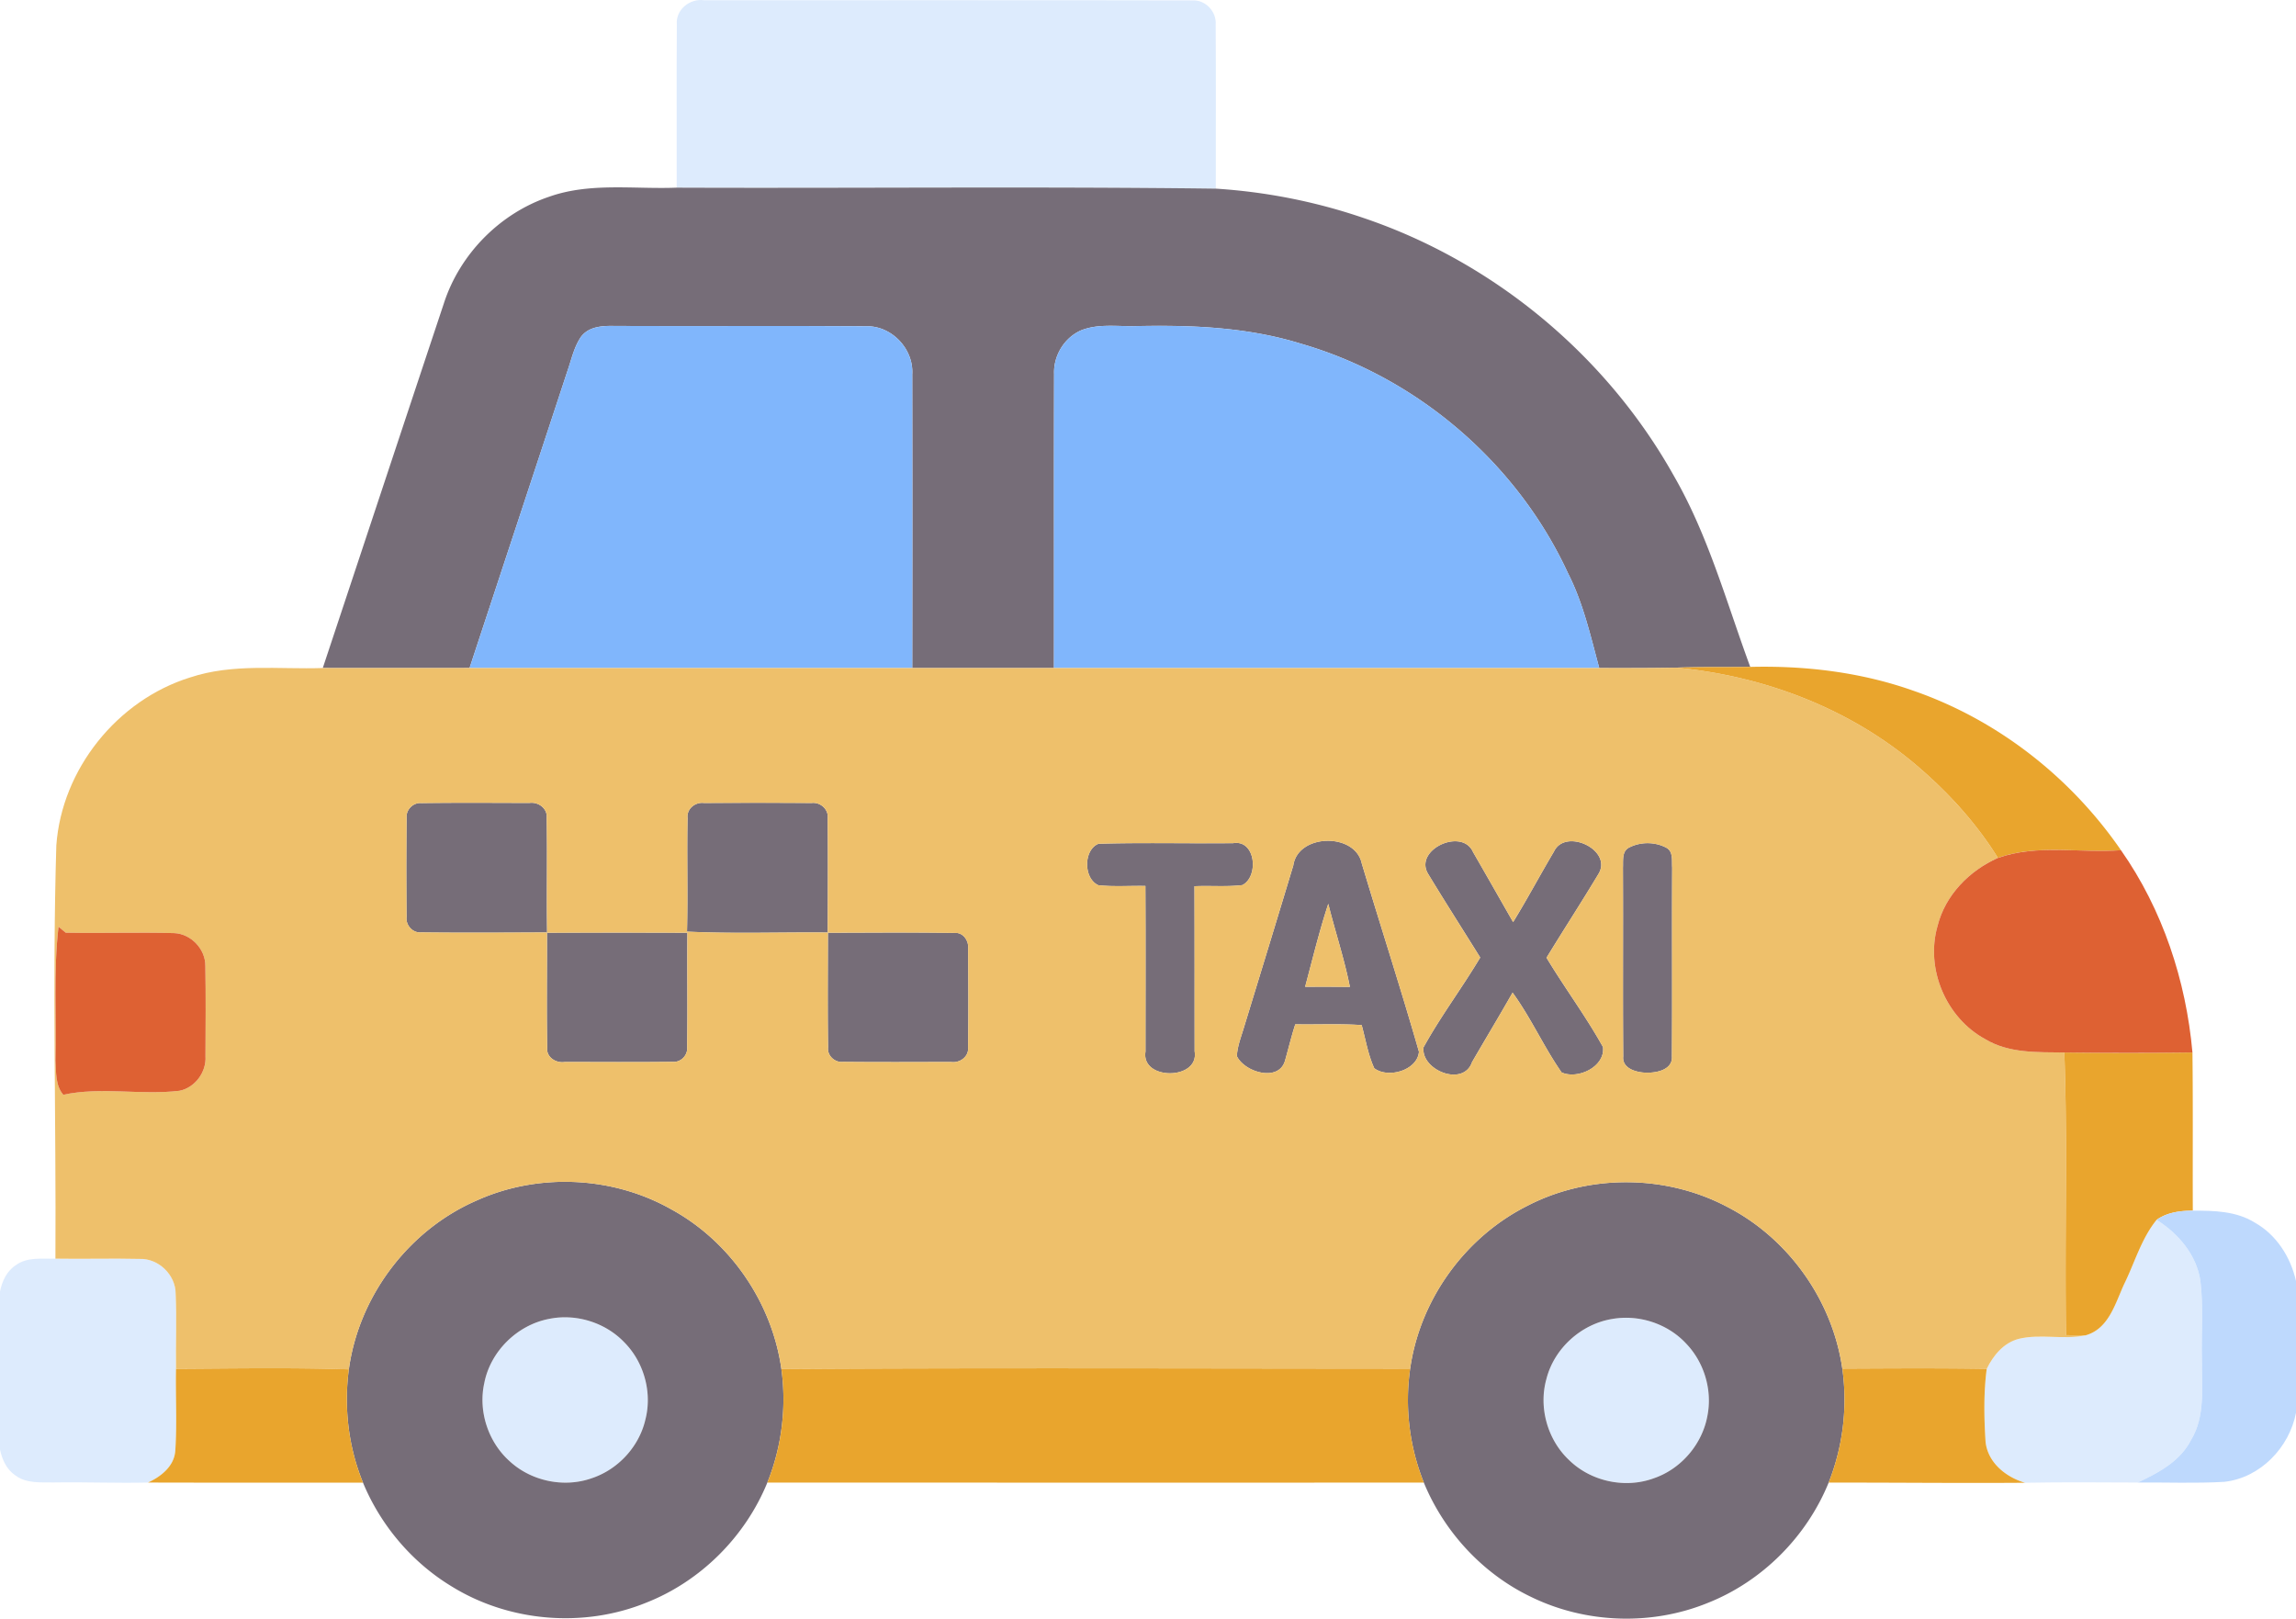
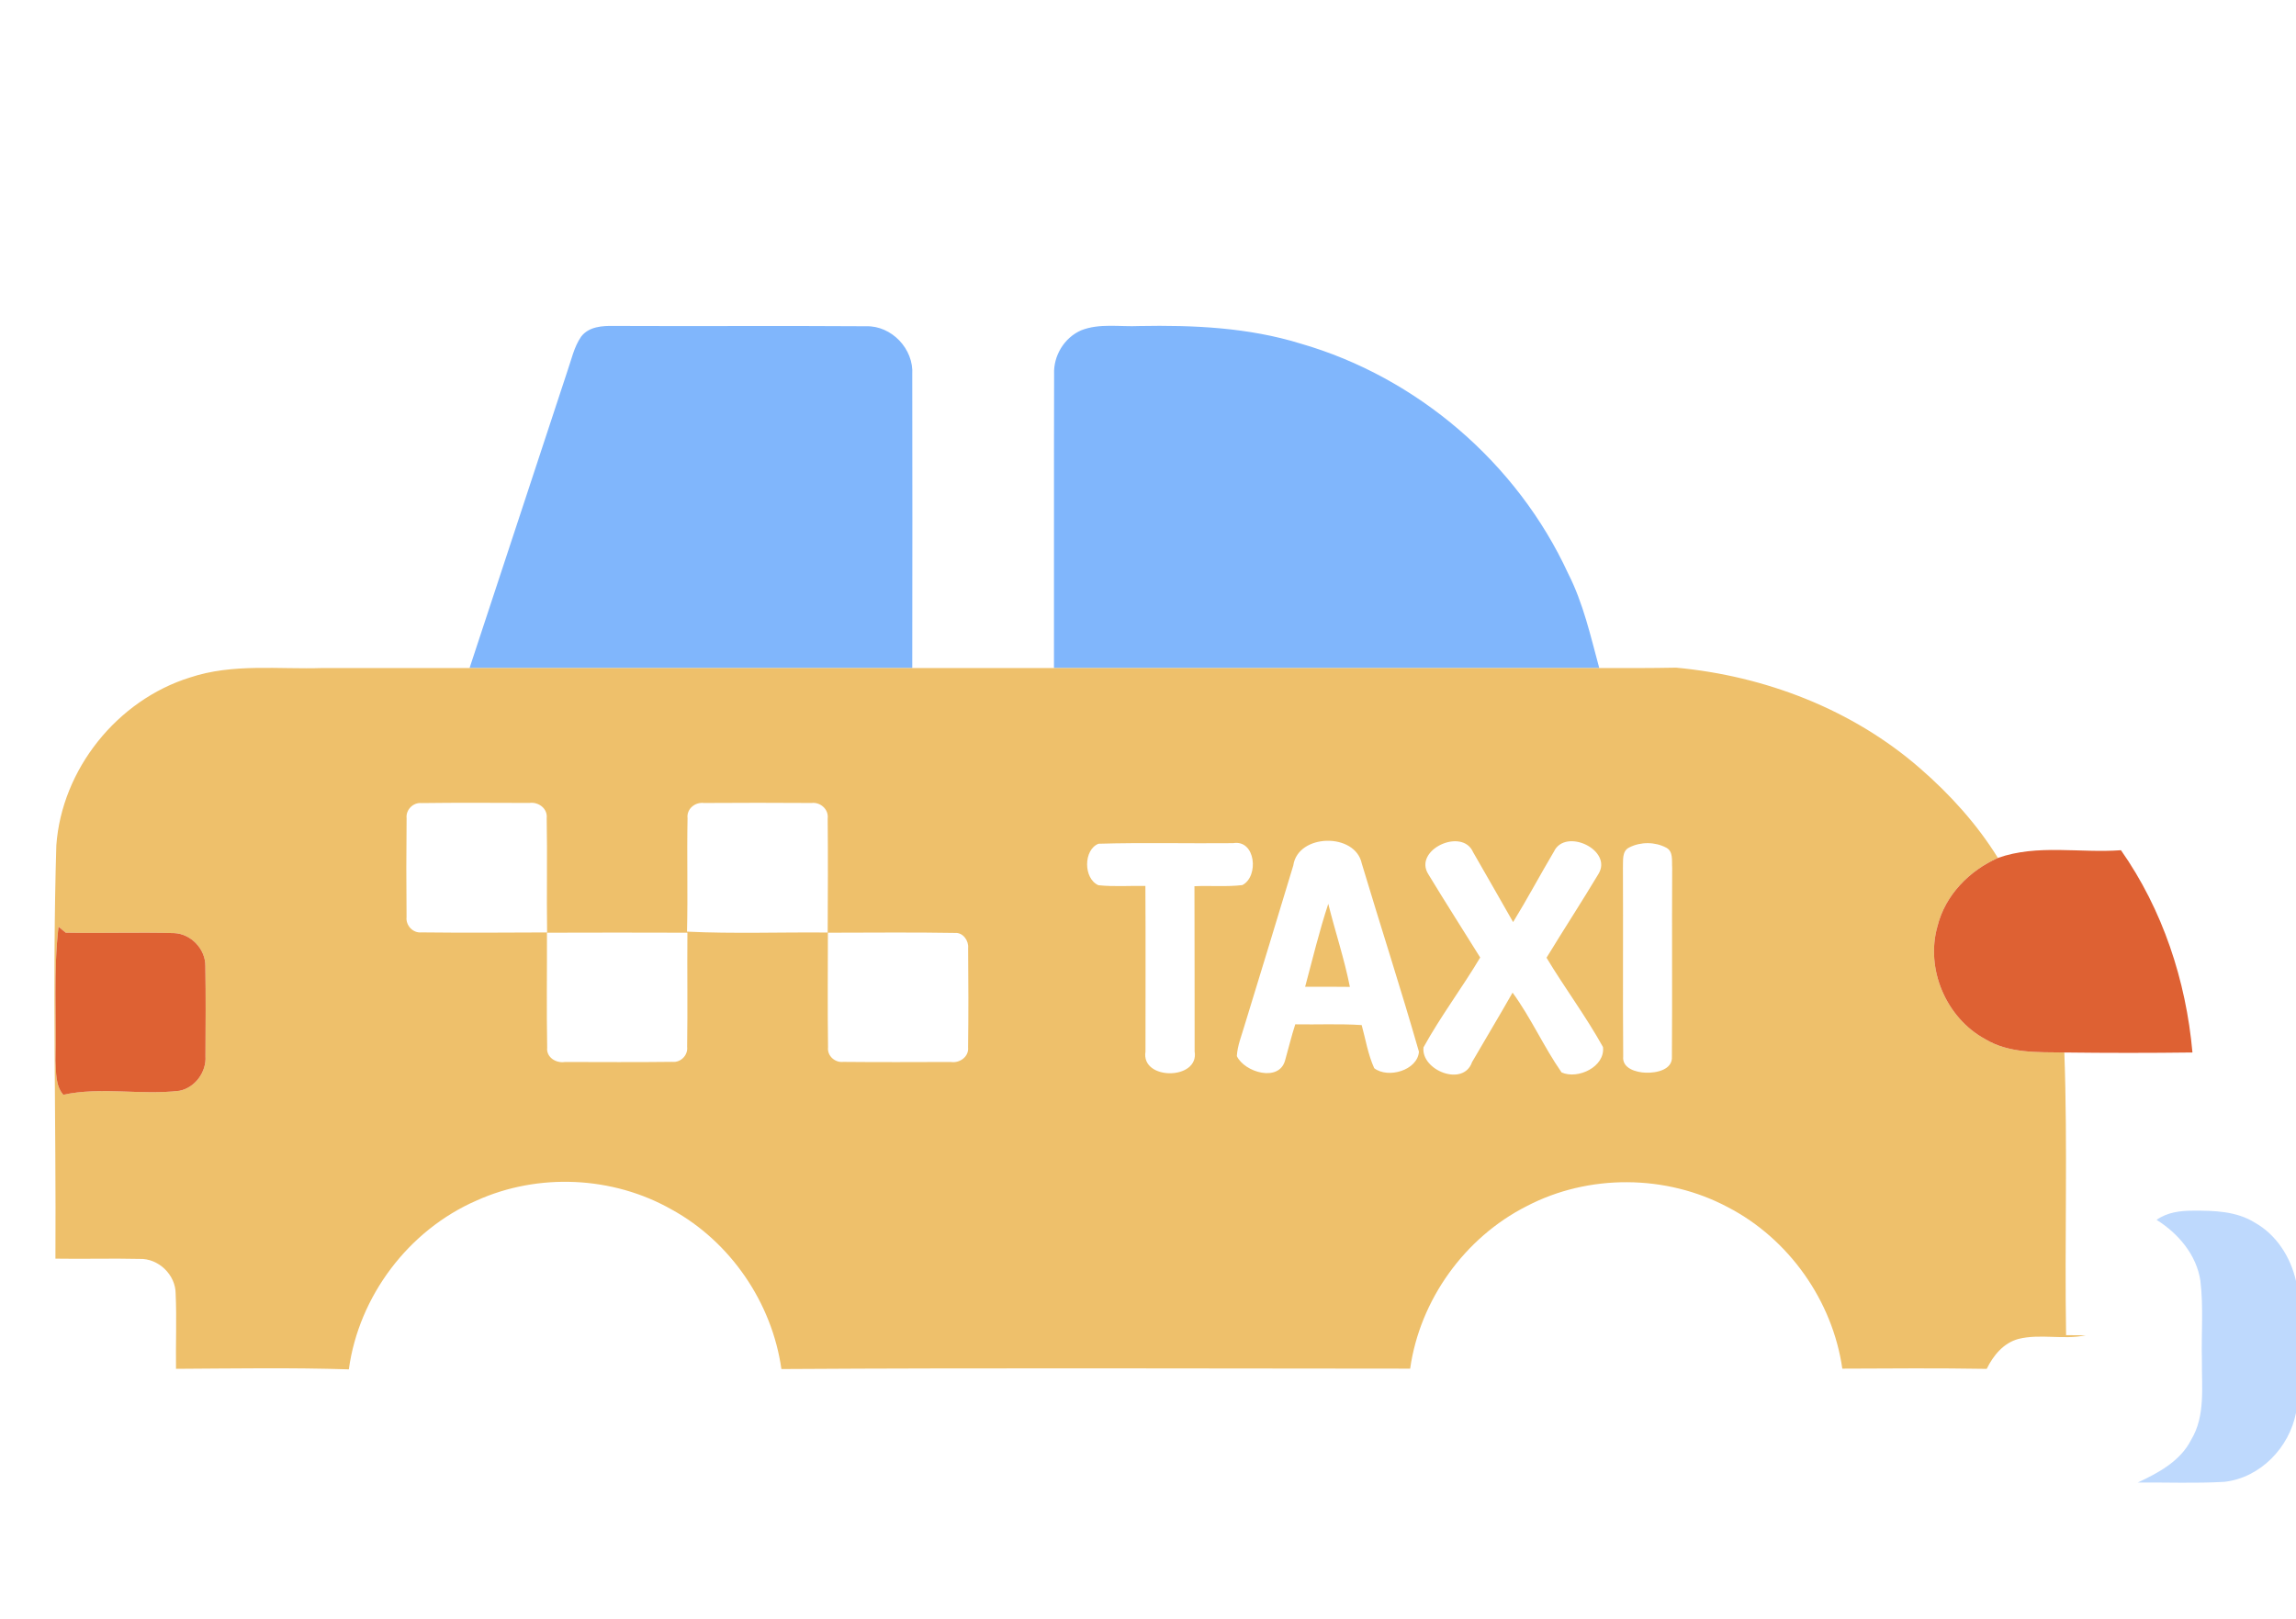
<svg xmlns="http://www.w3.org/2000/svg" width="512pt" height="481.312" viewBox="0 0 512 360.984">
  <g fill="#ddebfd">
-     <path d="M150.93 5.44c-.28-3.29 2.92-5.83 6.06-5.39 36.32.03 72.64-.05 108.95.04 2.9-.15 5.38 2.54 5.15 5.4.09 12.19.01 24.39.03 36.58-40.07-.5-80.15-.07-120.22-.22.03-12.14-.06-24.28.03-36.41zM473.72 286.29c2.34-4.77 3.8-10.06 7.19-14.24 4.85 3.04 8.89 7.77 9.77 13.58.72 5.92.17 11.91.34 17.87-.07 5.89.8 12.28-2.39 17.58-2.41 4.77-7.29 7.38-11.92 9.55-8.38-.03-16.76-.11-25.14.05-4.26-1.25-8.33-4.5-8.8-9.18-.34-5.4-.44-10.86.26-16.22 1.46-2.98 3.75-5.79 7.09-6.68 4.9-1.21 10.02.25 14.95-.8 5.23-1.46 6.63-7.19 8.65-11.51zM3.55 282.14c2.55-1.87 5.86-1.36 8.81-1.44 6.25.11 12.51-.09 18.76.06 4.21-.16 8.05 3.54 8.05 7.76.25 5.58 0 11.17.08 16.75-.12 6.09.25 12.19-.16 18.27-.24 3.45-3.18 5.76-6.09 7.09-6.98.17-13.96-.14-20.95-.02-2.9-.06-6.14.3-8.6-1.57-1.98-1.29-2.98-3.54-3.45-5.77v-35.24c.46-2.3 1.52-4.6 3.55-5.89zM122.51 294.12c5.96-1.2 12.45.81 16.67 5.2 4.42 4.43 6.3 11.2 4.74 17.27-1.39 6.02-6.08 11.12-11.94 13.07-6.22 2.21-13.56.66-18.38-3.83-4.74-4.26-6.98-11.09-5.62-17.32 1.36-7.15 7.39-13.06 14.53-14.39zM359.5 294.15c5.94-1.05 12.33 1.02 16.46 5.44 4.05 4.19 5.91 10.36 4.8 16.09-1.12 6.33-5.82 11.88-11.91 13.98-6.4 2.38-14.06.75-18.94-4.03-4.81-4.51-6.85-11.72-5.07-18.08 1.72-6.82 7.73-12.26 14.66-13.4z" />
-   </g>
+     </g>
  <g fill="#766d78">
-     <path d="M122.44 43.88c9.15-3.25 18.98-1.65 28.46-2.03 40.07.15 80.15-.28 120.22.22 11.19.71 22.3 2.9 32.91 6.53 29.12 9.83 54.29 30.76 69.28 57.6 7.67 13.31 11.71 28.22 16.99 42.53-5.5.08-11.01-.04-16.52.17-5.72.11-11.43.1-17.15.09-1.94-7.15-3.56-14.46-6.95-21.11-11.33-24.59-33.65-43.77-59.67-51.26-11.62-3.59-23.88-4.14-35.96-3.91-4.31.21-8.86-.67-12.97.96-3.77 1.65-6.2 5.69-6.02 9.79-.06 21.84 0 43.68-.03 65.53h-31.6c.03-21.82.04-43.65 0-65.47.37-5.69-4.6-10.93-10.31-10.76-18.72-.13-37.45.02-56.18-.07-2.61-.05-5.63.12-7.36 2.4-1.6 2.32-2.16 5.16-3.09 7.79-7.24 22.04-14.53 44.06-21.78 66.1-10.91.01-21.82.01-32.73 0C80.99 121.86 89.97 94.72 99 67.6c3.57-10.98 12.5-20.03 23.44-23.72zM90.67 182.48c-.21-1.88 1.46-3.57 3.34-3.38 8.01-.11 16.02-.05 24.03-.03 2-.29 4.1 1.22 3.87 3.37.16 8.5-.04 17 .09 25.51-9.34.04-18.69.1-28.03-.01-1.91.19-3.52-1.57-3.31-3.44-.07-7.34-.07-14.68.01-22.02zM153.32 182.47c-.25-2.07 1.69-3.65 3.68-3.39 7.98-.05 15.98-.06 23.96 0 1.98-.25 3.87 1.42 3.61 3.46.08 8.47.04 16.95 0 25.43-10.45-.1-20.93.3-31.37-.2.21-8.44-.05-16.87.12-25.3zM288.4 193.01c1.03-7.14 13.81-7.38 15.27-.44 4.2 14.01 8.72 27.93 12.75 41.98-.32 4.15-6.89 6.05-9.97 3.68-1.39-3.05-1.92-6.41-2.8-9.62-4.94-.33-9.88-.08-14.81-.17-.87 2.65-1.5 5.37-2.27 8.05-1.35 4.93-9.04 2.66-10.76-.96.13-2.32 1.04-4.5 1.68-6.71 3.65-11.93 7.31-23.86 10.91-35.81m2.64 27.06c3.32-.02 6.65-.02 9.98.02-1.24-6.26-3.28-12.33-4.82-18.52-2.01 6.08-3.5 12.32-5.16 18.5zM318.52 194.98c-3.45-5.43 7.54-10.54 9.98-4.93 2.99 5.18 5.95 10.39 8.92 15.59 3.17-5.16 6.01-10.51 9.1-15.72 2.54-5.4 13.23-.35 9.92 5.01-3.76 6.27-7.76 12.41-11.57 18.66 4.05 6.73 8.78 13.05 12.59 19.91.53 4.4-5.61 7.3-9.23 5.67-3.98-5.71-6.82-12.17-10.93-17.8-2.95 5.21-6.05 10.32-9.04 15.5-1.95 5.63-11.43 1.79-10.82-3.3 3.81-6.91 8.6-13.25 12.64-20.03-3.84-6.19-7.79-12.33-11.56-18.56zM244.94 197.42c-3.37-1.48-3.35-7.93.03-9.25 10-.29 20.01-.03 30.01-.13 5.04-.86 5.8 7.45 2.06 9.35-3.54.42-7.12.09-10.68.25.06 12.27.01 24.55.04 36.83 1.09 6.48-12.03 6.53-10.96.04 0-12.31.05-24.62-.02-36.93-3.49-.07-7 .21-10.48-.16zM363.36 188.98c2.51-1.27 5.69-1.26 8.19.06 1.65.85 1.22 2.94 1.34 4.46-.08 14.03.04 28.06-.06 42.08.23 3.03-3.53 3.74-5.83 3.65-2.13-.07-5.32-.94-5.03-3.65-.11-14.01.01-28.03-.06-42.04.09-1.58-.31-3.74 1.45-4.56zM121.97 208.01c10.44-.04 20.88-.03 31.32 0-.07 8.48.07 16.97-.06 25.45.22 1.87-1.43 3.55-3.31 3.35-7.98.1-15.98.04-23.96.03-1.95.32-4.17-1.04-3.94-3.2-.16-8.54-.02-17.09-.05-25.63zM184.62 208.01c9.44 0 18.89-.12 28.33.05 1.8-.14 3.11 1.73 2.94 3.4.06 7.36.09 14.73-.01 22.09.22 2.12-1.88 3.6-3.85 3.29-7.99.02-16 .06-24-.02-1.84.21-3.59-1.36-3.38-3.24-.12-8.52-.04-17.05-.03-25.57zM106.25 267.75c13.76-6.23 30.4-5.47 43.52 1.99 13.12 7.19 22.39 20.78 24.48 35.58 1.16 8.53.09 17.34-3.14 25.33-4.93 12.06-14.85 21.98-26.98 26.76-13.95 5.69-30.54 4.33-43.37-3.59-8.85-5.35-15.86-13.62-19.81-23.16-3.25-7.96-4.29-16.76-3.16-25.27 2.23-16.34 13.34-31.06 28.46-37.64m16.26 26.37c-7.14 1.33-13.17 7.24-14.53 14.39-1.36 6.23.88 13.06 5.62 17.32 4.82 4.49 12.16 6.04 18.38 3.83 5.86-1.95 10.55-7.05 11.94-13.07 1.56-6.07-.32-12.84-4.74-17.27-4.22-4.39-10.71-6.4-16.67-5.2zM340.41 269.01c13.83-7.24 31.15-7.12 44.91.22 13.59 7.04 23.34 20.86 25.51 36 1.21 8.55.14 17.39-3.05 25.42-4.92 12.07-14.81 22.01-26.94 26.82-12.56 5.13-27.25 4.61-39.43-1.34-10.76-5.15-19.37-14.48-23.9-25.49a49.557 49.557 0 0 1-3.05-25.41c2.17-15.33 12.15-29.22 25.95-36.22m19.09 25.14c-6.93 1.14-12.94 6.58-14.66 13.4-1.78 6.36.26 13.57 5.07 18.08 4.88 4.78 12.54 6.41 18.94 4.03 6.09-2.1 10.79-7.65 11.91-13.98 1.11-5.73-.75-11.9-4.8-16.09-4.13-4.42-10.52-6.49-16.46-5.44z" />
-   </g>
+     </g>
  <g fill="#80b6fc">
    <path d="M129.58 75.09c1.73-2.28 4.75-2.45 7.36-2.4 18.73.09 37.46-.06 56.18.07 5.71-.17 10.68 5.07 10.31 10.76.04 21.82.03 43.65 0 65.47-32.9 0-65.81 0-98.72-.01 7.25-22.04 14.54-44.06 21.78-66.1.93-2.63 1.49-5.47 3.09-7.79zM241.08 73.67c4.11-1.63 8.66-.75 12.97-.96 12.08-.23 24.34.32 35.96 3.91 26.02 7.49 48.34 26.67 59.67 51.26 3.39 6.65 5.01 13.96 6.95 21.11h-121.6c.03-21.85-.03-43.69.03-65.53-.18-4.1 2.25-8.14 6.02-9.79z" />
  </g>
  <g fill="#eec06b">
    <path d="M42.4 151.08c9.54-3.18 19.72-1.77 29.58-2.1 10.91.01 21.82.01 32.73 0 32.91.01 65.82.01 98.72.01h153.2c5.72.01 11.43.02 17.15-.09 19.83 1.84 39.28 9.29 54.38 22.45 6.68 5.8 12.7 12.44 17.37 19.98-6.38 2.84-11.73 8.28-13.46 15.16-2.76 9.57 1.89 20.51 10.62 25.25 5.3 3.2 11.69 2.9 17.65 2.98.77 21 .04 42.03.39 63.04 1.44.03 2.89.04 4.34.04-4.93 1.05-10.05-.41-14.95.8-3.34.89-5.63 3.7-7.09 6.68-10.73-.18-21.47-.1-32.2-.05-2.17-15.14-11.92-28.96-25.51-36-13.76-7.34-31.08-7.46-44.91-.22-13.8 7-23.78 20.89-25.95 36.22-46.74-.01-93.48-.2-140.21.09-2.09-14.8-11.36-28.39-24.48-35.58-13.12-7.46-29.76-8.22-43.52-1.99-15.12 6.58-26.23 21.3-28.46 37.64-12.84-.41-25.7-.19-38.54-.12-.08-5.58.17-11.17-.08-16.75 0-4.22-3.84-7.92-8.05-7.76-6.25-.15-12.51.05-18.76-.06.18-30.72-.72-61.45.2-92.16 1.22-17 13.59-32.41 29.84-37.46m48.27 31.4c-.08 7.34-.08 14.68-.01 22.02-.21 1.87 1.4 3.63 3.31 3.44 9.34.11 18.69.05 28.03.01-.13-8.51.07-17.01-.09-25.51.23-2.15-1.87-3.66-3.87-3.37-8.01-.02-16.02-.08-24.03.03-1.88-.19-3.55 1.5-3.34 3.38m62.65-.01c-.17 8.43.09 16.86-.12 25.3 10.44.5 20.92.1 31.37.2.04-8.48.08-16.96 0-25.43.26-2.04-1.63-3.71-3.61-3.46-7.98-.06-15.98-.05-23.96 0-1.99-.26-3.93 1.32-3.68 3.39m135.08 10.54c-3.6 11.95-7.26 23.88-10.91 35.81-.64 2.21-1.55 4.39-1.68 6.71 1.72 3.62 9.41 5.89 10.76.96.77-2.68 1.4-5.4 2.27-8.05 4.93.09 9.87-.16 14.81.17.88 3.21 1.41 6.57 2.8 9.62 3.08 2.37 9.65.47 9.97-3.68-4.03-14.05-8.55-27.97-12.75-41.98-1.46-6.94-14.24-6.7-15.27.44m30.12 1.97c3.77 6.23 7.72 12.37 11.56 18.56-4.04 6.78-8.83 13.12-12.64 20.03-.61 5.09 8.87 8.93 10.82 3.3 2.99-5.18 6.09-10.29 9.04-15.5 4.11 5.63 6.95 12.09 10.93 17.8 3.62 1.63 9.76-1.27 9.23-5.67-3.81-6.86-8.54-13.18-12.59-19.91 3.81-6.25 7.81-12.39 11.57-18.66 3.31-5.36-7.38-10.41-9.92-5.01-3.09 5.21-5.93 10.56-9.1 15.72-2.97-5.2-5.93-10.41-8.92-15.59-2.44-5.61-13.43-.5-9.98 4.93m-73.58 2.44c3.48.37 6.99.09 10.48.16.07 12.31.02 24.62.02 36.93-1.07 6.49 12.05 6.44 10.96-.04-.03-12.28.02-24.56-.04-36.83 3.56-.16 7.14.17 10.68-.25 3.74-1.9 2.98-10.21-2.06-9.35-10 .1-20.01-.16-30.01.13-3.38 1.32-3.4 7.77-.03 9.25m118.42-8.44c-1.76.82-1.36 2.98-1.45 4.56.07 14.01-.05 28.03.06 42.04-.29 2.71 2.9 3.58 5.03 3.65 2.3.09 6.06-.62 5.83-3.65.1-14.02-.02-28.05.06-42.08-.12-1.52.31-3.61-1.34-4.46-2.5-1.32-5.68-1.33-8.19-.06M12.37 236.53c.17 2.57-.05 5.55 1.74 7.62 8.47-1.83 17.32.14 25.9-.89 3.49-.68 6.05-4.2 5.81-7.72.03-6.71.09-13.43-.03-20.13.04-3.74-3.18-7.12-6.9-7.31-8.07-.23-16.16.07-24.24-.1l-1.6-1.32c-1.15 9.9-.44 19.9-.68 29.85m109.6-28.52c.03 8.54-.11 17.09.05 25.63-.23 2.16 1.99 3.52 3.94 3.2 7.98.01 15.98.07 23.96-.03 1.88.2 3.53-1.48 3.31-3.35.13-8.48-.01-16.97.06-25.45-10.44-.03-20.88-.04-31.32 0m62.65 0c-.01 8.52-.09 17.05.03 25.57-.21 1.88 1.54 3.45 3.38 3.24 8 .08 16.01.04 24 .02 1.97.31 4.07-1.17 3.85-3.29.1-7.36.07-14.73.01-22.09.17-1.67-1.14-3.54-2.94-3.4-9.44-.17-18.89-.05-28.33-.05z" />
    <path d="M291.04 220.07c1.66-6.18 3.15-12.42 5.16-18.5 1.54 6.19 3.58 12.26 4.82 18.52-3.33-.04-6.66-.04-9.98-.02z" />
  </g>
  <g fill="#e9a52d">
-     <path d="M373.78 148.9c5.51-.21 11.02-.09 16.52-.17 12.28-.31 24.69 1.18 36.31 5.29 18.76 6.47 35.12 19.27 46.36 35.59-9.12.69-18.64-1.4-27.44 1.72-4.67-7.54-10.69-14.18-17.37-19.98-15.1-13.16-34.55-20.61-54.38-22.45zM460.34 234.72c9.52.12 19.04.12 28.57 0 .14 11.76.03 23.52.08 35.28-2.82 0-5.73.37-8.08 2.05-3.39 4.18-4.85 9.47-7.19 14.24-2.02 4.32-3.42 10.05-8.65 11.51-1.45 0-2.9-.01-4.34-.04-.35-21.01.38-42.04-.39-63.04zM39.25 305.27c12.84-.07 25.7-.29 38.54.12-1.13 8.51-.09 17.31 3.16 25.27-15.98-.02-31.97.02-47.95-.03 2.91-1.33 5.85-3.64 6.09-7.09.41-6.08.04-12.18.16-18.27zM174.25 305.32c46.73-.29 93.47-.1 140.21-.09a49.557 49.557 0 0 0 3.05 25.41c-48.8.03-97.6 0-146.4.01 3.23-7.99 4.3-16.8 3.14-25.33zM410.83 305.23c10.73-.05 21.47-.13 32.2.05-.7 5.36-.6 10.82-.26 16.22.47 4.68 4.54 7.93 8.8 9.18-14.6.11-29.2-.06-43.79-.03 3.19-8.03 4.26-16.87 3.05-25.42z" />
-   </g>
+     </g>
  <g fill="#de6133">
    <path d="M445.53 191.33c8.8-3.12 18.32-1.03 27.44-1.72 9.29 13.23 14.51 29.07 15.94 45.11-9.53.12-19.05.12-28.57 0-5.96-.08-12.35.22-17.65-2.98-8.73-4.74-13.38-15.68-10.62-25.25 1.73-6.88 7.08-12.32 13.46-15.16zM12.37 236.53c.24-9.95-.47-19.95.68-29.85l1.6 1.32c8.08.17 16.17-.13 24.24.1 3.72.19 6.94 3.57 6.9 7.31.12 6.7.06 13.42.03 20.13.24 3.52-2.32 7.04-5.81 7.72-8.58 1.03-17.43-.94-25.9.89-1.79-2.07-1.57-5.05-1.74-7.62z" />
  </g>
  <path fill="#bed9fd" d="M480.91 272.05c2.35-1.68 5.26-2.05 8.08-2.05 4.71-.03 9.75.09 13.87 2.69 4.8 2.71 7.95 7.69 9.14 13v29.38c-1.49 7.76-7.97 14.5-15.95 15.4-6.44.38-12.89.1-19.34.16 4.63-2.17 9.51-4.78 11.92-9.55 3.19-5.3 2.32-11.69 2.39-17.58-.17-5.96.38-11.95-.34-17.87-.88-5.81-4.92-10.54-9.77-13.58z" />
</svg>